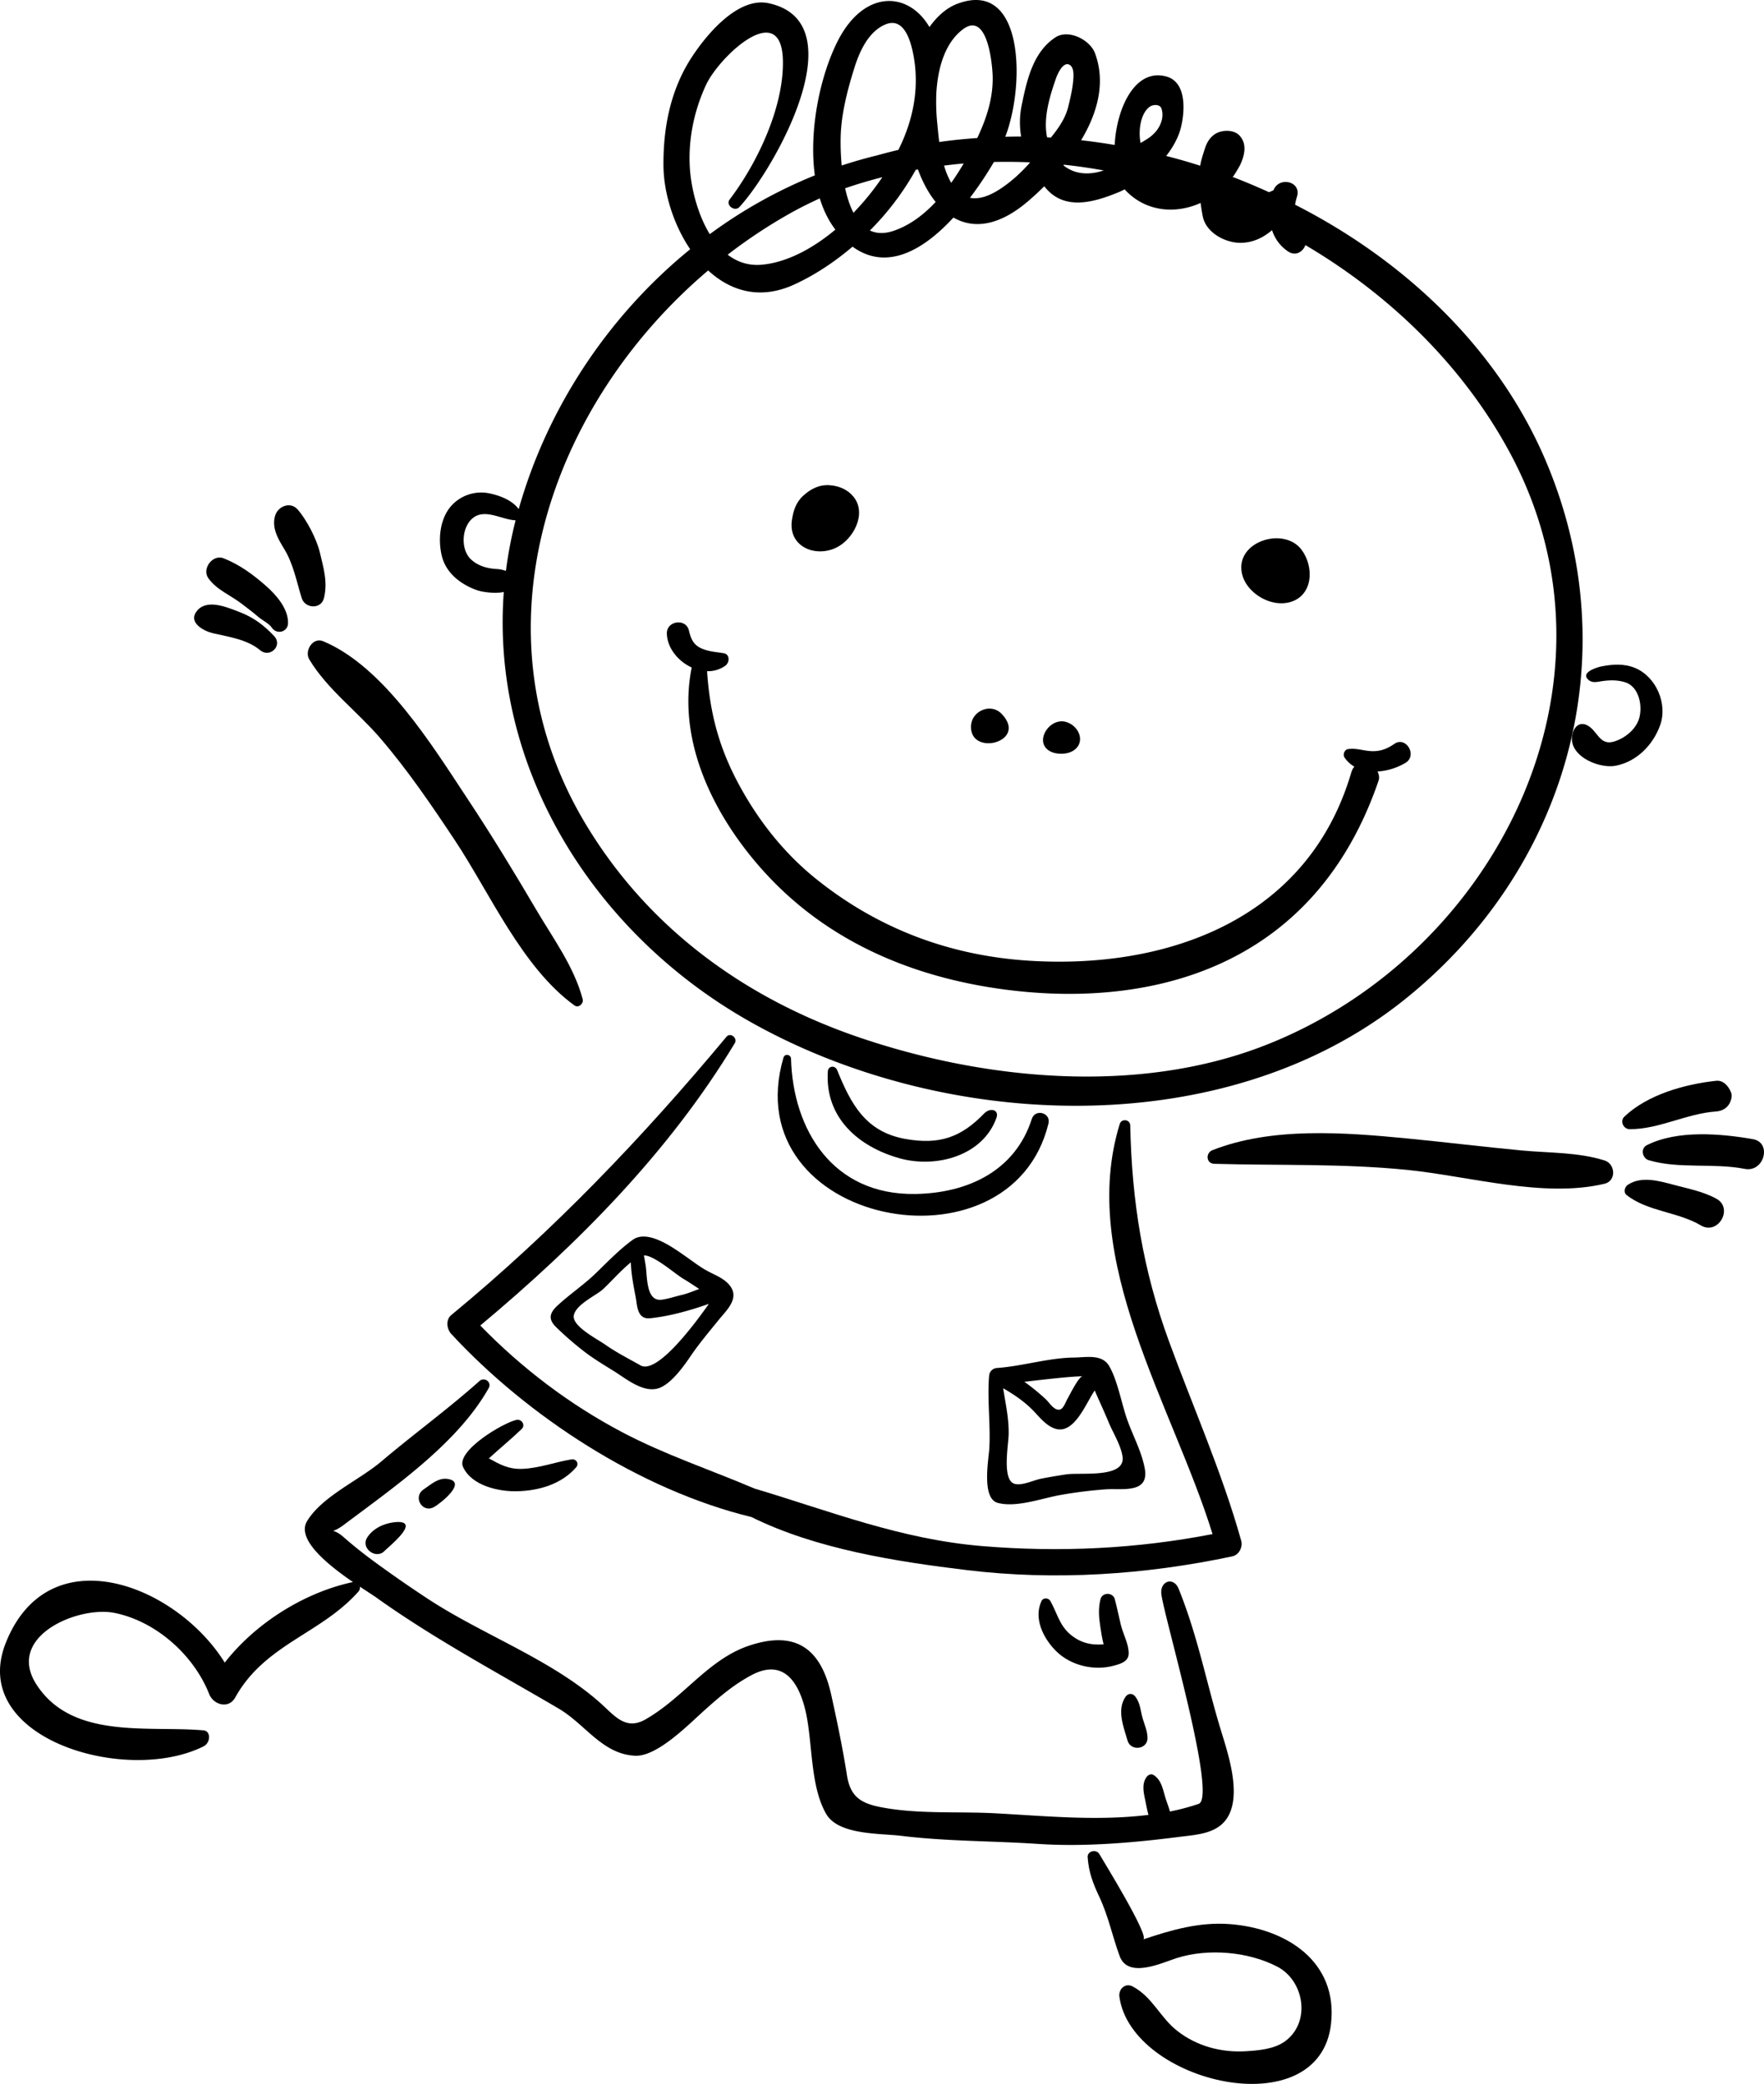
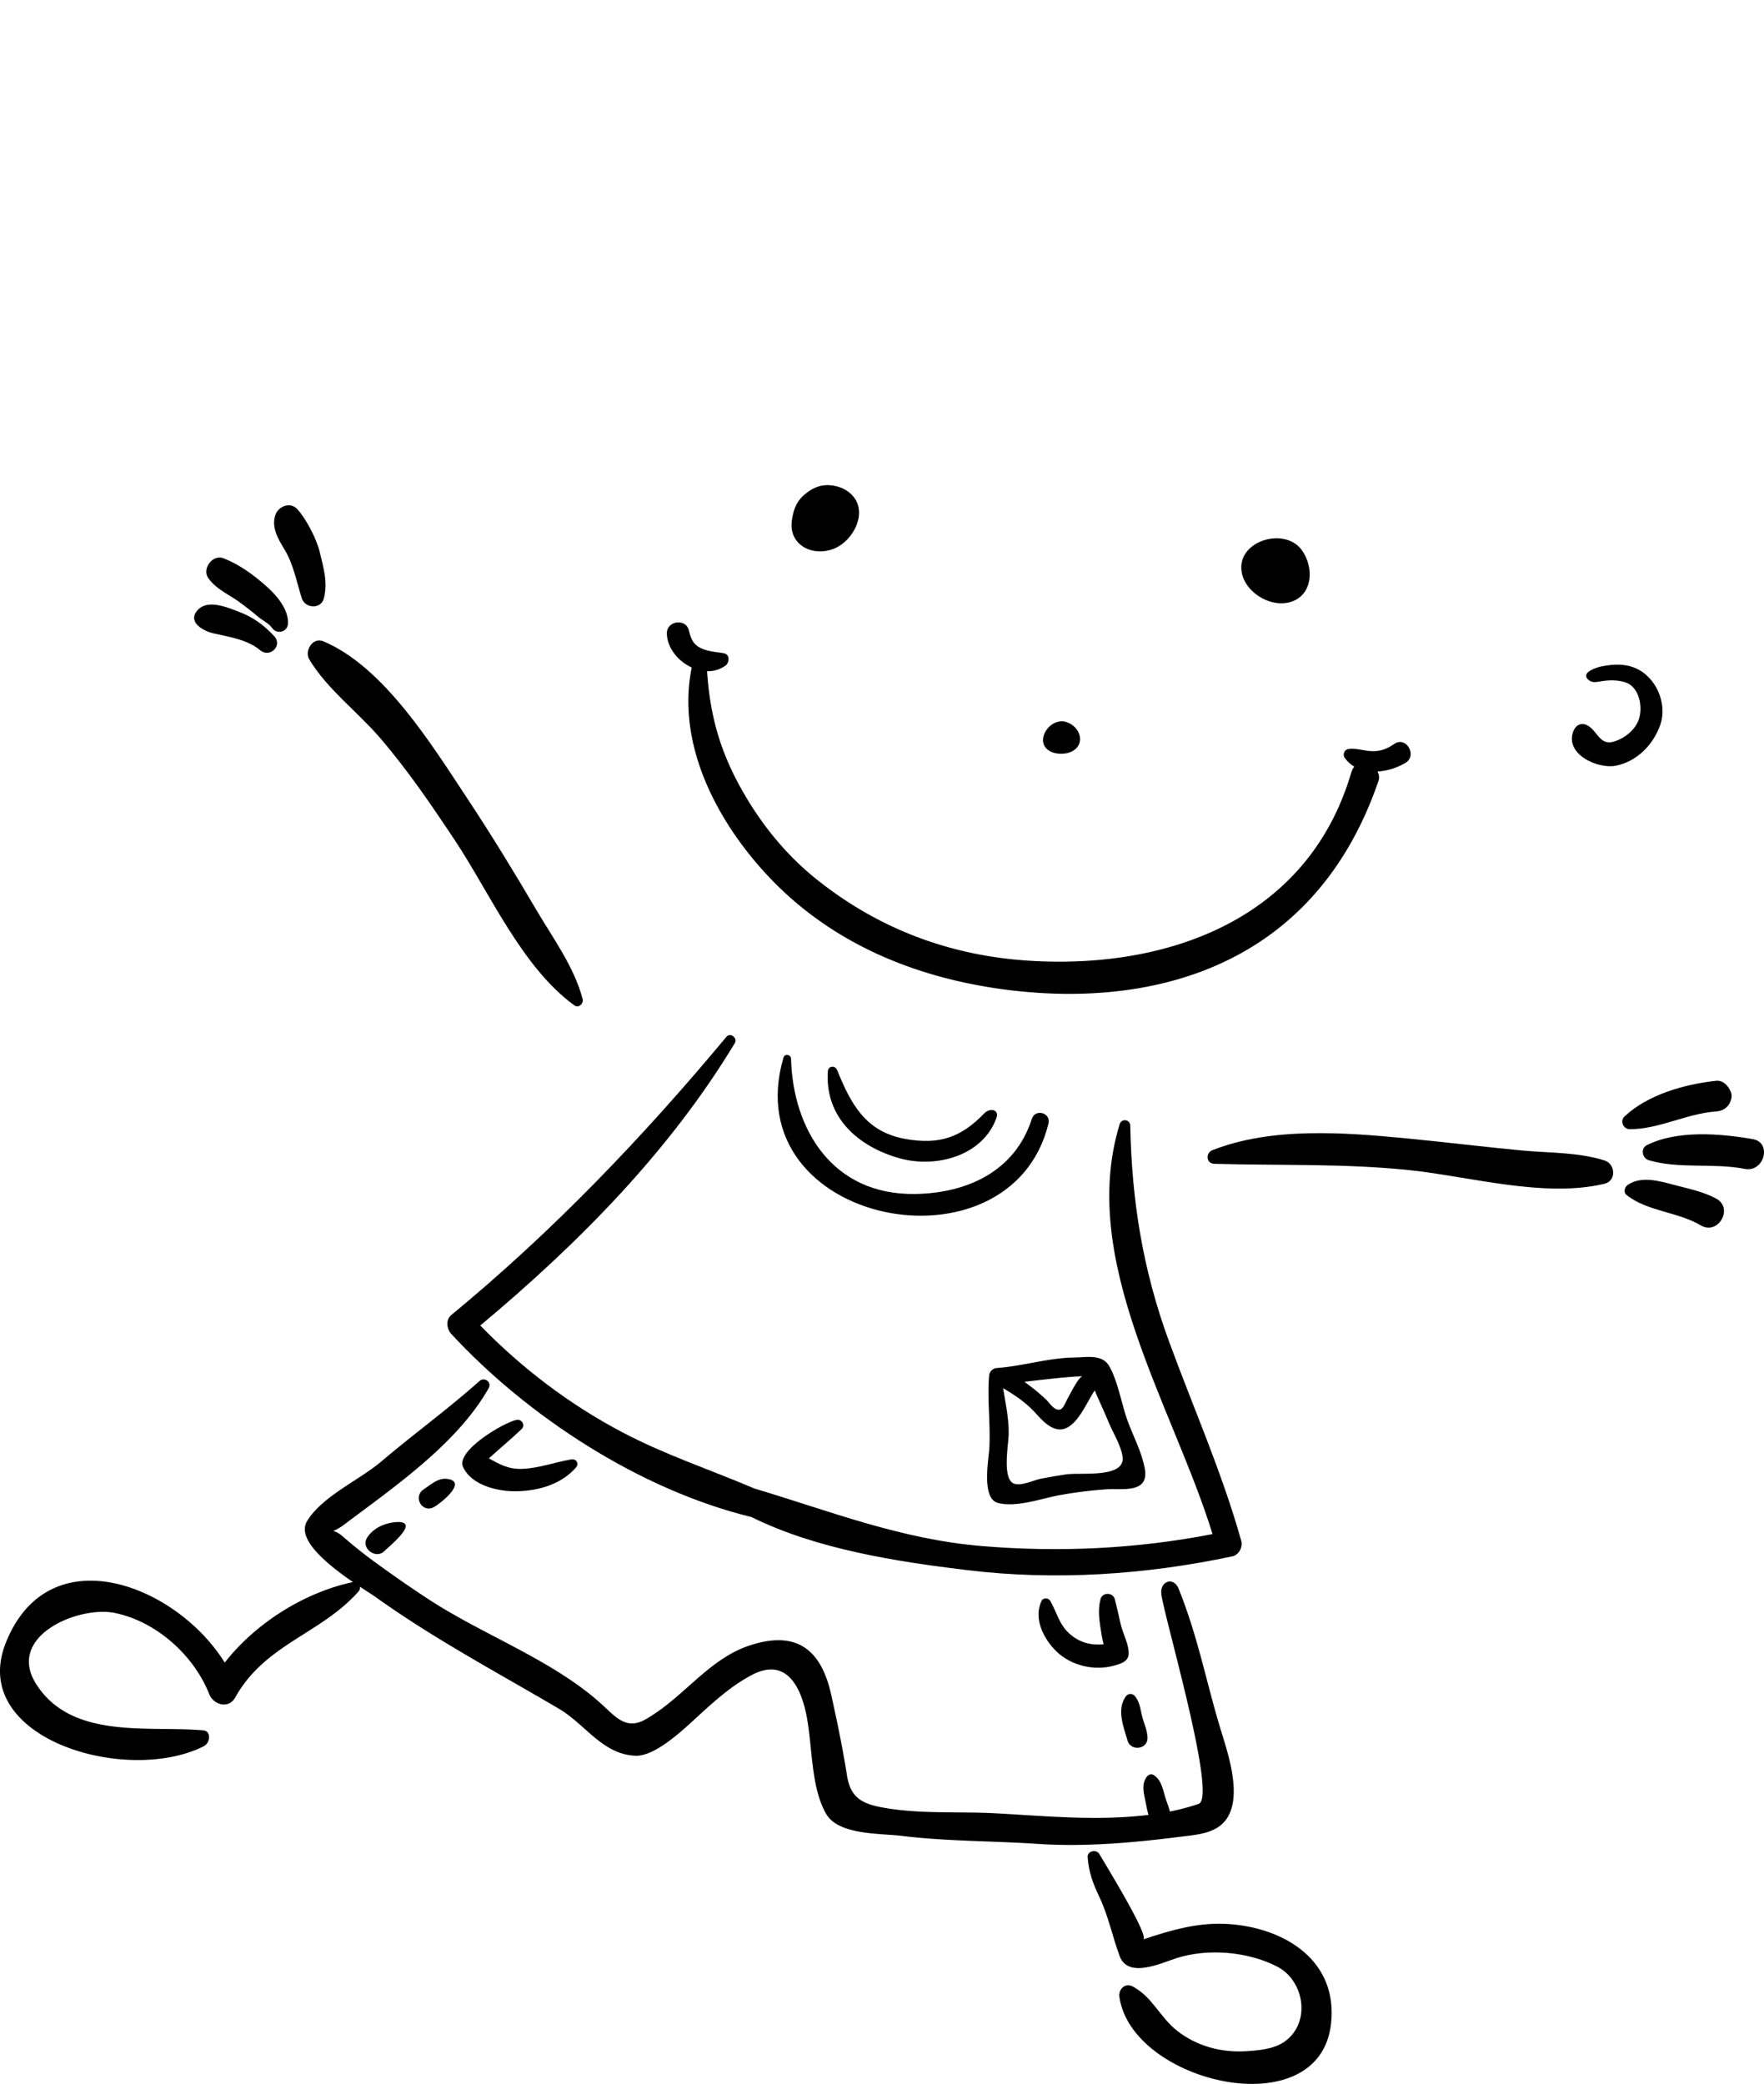
<svg xmlns="http://www.w3.org/2000/svg" viewBox="0 0 2280.27 2693.37">
  <title>Asset 9</title>
  <g id="Layer_2" data-name="Layer 2">
    <g id="boys_girls_bw">
      <path d="M1040.52,707.91c11.45,6.1,26.79,6.45,40.28,0,22.14-10.57,40.2-43.78,22.6-65.8-7.46-9.32-18.92-14.17-30.72-15-13.66-1-24.67,4.72-34.48,13.66-9.36,8.54-12.83,19.69-14.55,31.67C1021.22,689.5,1028.85,701.69,1040.52,707.91Z" />
      <path d="M1631.45,773.13c11.37,6.12,24.7,8.47,36.47,5,29.79-8.76,30.89-45.68,14.61-67.54-22.7-30.51-85.56-10.94-77.24,30C1608.05,754.31,1618.49,766.16,1631.45,773.13Z" />
-       <path d="M1285.09,959.79c15.68-3.56,28.15-18.09,9.6-37.28-13.9-14.37-38.06-3.81-39.43,14.81C1253.81,957.14,1270.78,963,1285.09,959.79Z" />
      <path d="M1358.65,971.63c7.54,3.54,19.89,3.47,27.24-.55,18.52-10.14,9.7-32.81-7.72-38C1356.25,926.49,1335,960.48,1358.65,971.63Z" />
      <path d="M894.14,862.71c-21.81,108.41,42.92,214.2,109,280.11,81.76,81.5,188.21,122.77,300.76,136.74,185.53,23,395.34-28.68,478.1-270.54,1.49-4.36.31-8.5-1.29-11.86a81.53,81.53,0,0,0,36.11-11.2c15.77-9.54.71-34.87-14.33-24.56-9.6,6.57-18.23,9.9-29.92,9.39-10.43-.46-19.57-4.27-30.11-2.59-4.57.73-6.91,7.18-4.42,10.85a39,39,0,0,0,12.73,11.83c-2,2.08-3.22,4.85-4.26,8.35-56.13,189.59-237.53,253.38-415,242.52-102.69-6.3-195.5-40.88-276-105.33-40.69-32.55-73.32-73.42-98.39-118.88-26.74-48.48-39.41-93.7-43.1-150.07a38.41,38.41,0,0,0,23.65-7.12c5.46-3.91,6.2-14.67-2.1-16.07-9.87-1.66-19.34-2.07-28.66-6.18-10.81-4.76-13.8-12.58-16.4-23.32-3.88-16-28.78-12.47-28.48,3.85C862.3,837.29,876.51,854.61,894.14,862.71Z" />
-       <path d="M616.83,762.88c6.33,2.2,22.6,4.75,34.4,2.26C634.3,991.91,766.16,1204,965.66,1318.26c251,143.72,615.91,160.5,849.14-25.68C2026.35,1123.7,2105,848.2,1998.5,596.39c-61-144.24-181.07-258.92-324.38-331.82a78.47,78.47,0,0,1,2.42-10.31c6.31-19.7-23.17-26.88-30.38-8.37-2,1-3.74,1.64-5.68,2.52-15.56-7-31.26-13.74-47.23-19.78,1,.39,9.28-14.21,10-15.74,5.48-11.92,9.13-26.57-.8-37.49-4.57-5-11.66-6.64-18.22-6.27-14.08.8-22.52,9.81-26.61,22.6-2.29,7.14-5,15.07-6.12,22.48q-21.82-7-44-12.63c8.75-11.19,15.59-23.44,18.91-36.28,5.06-19.65,8.41-59-18.72-66.42-40.71-11.2-64.44,41.47-66.77,88.5q-21.65-3.67-43.38-6.14c21-35,32.09-74.33,17.9-112.52-6.36-17.13-34.14-31.52-51.1-20.43-28.93,18.93-36.92,55.18-43.52,87.21a110.09,110.09,0,0,0-.83,40.95c-6.84,0-13.65.13-20.47.27,25.94-67.51,24-203.44-61.28-172.1-15.3,5.62-27.15,17-36.79,30.36-27.22-46.53-84.14-48.51-118,17-22.62,43.83-38.22,114.75-30.14,174.67a622.3,622.3,0,0,0-135.82,76c-14.36-23.48-22.12-52.87-24.78-75.25-4.72-39.89,3.14-81.71,20.07-117.89,17.08-36.47,97.83-112.69,99.27-30.76,1.05,60.25-33.34,132.44-68.85,179.06-5.57,7.33,6.5,16.32,12.62,9.75,44-47.37,153.34-238.55,37.75-263.4-39.68-8.53-80,40.46-98.5,68.44-28,42.17-37.82,91.39-37.44,141.43.27,35.06,12.78,75.92,34.55,108.09C787.06,407.66,707.75,526.26,670.51,658c-8.38-11.44-24.16-17.45-37.42-20.26a52.1,52.1,0,0,0-49.7,16c-15,16.9-17.39,43.82-12.24,64.87C576.63,741.05,596.16,755.66,616.83,762.88Zm864.63-582.33c-3,1.86-7.09,4.35-7.11,4.19-2-10.74-1.38-23.42,2.49-33.61,2-5.16,5.13-10.3,9.67-13.36,3.93-2.63,13-3.63,15,2.84,3.15,10.11-.38,20.17-6.38,28.16a49,49,0,0,1-10.6,9.82C1484.29,178.77,1483,179.58,1481.46,180.55Zm-54.73,39.71c-18.1,6.12-37,5.66-52.14-6.6.22-.26.44-.51.66-.78C1392.47,214.68,1409.62,217.24,1426.73,220.26Zm-61.54-119.37c1.8-5.16,8.22-19.45,15.59-17.78,6.33,1.45,7,10,6.87,15.07-.4,13.46-3.58,26.73-6.76,39.74-3.73,15.27-12.73,27.86-22.44,39.91-1.64-.1-3.29-.28-4.93-.37C1348.35,152,1357,124.42,1365.19,100.89Zm-34.27,108.9.3.62c-11,12.29-22.73,23.42-37.62,33.34-16.38,10.91-29.38,13.94-39.77,11.9a471.32,471.32,0,0,0,31-46.31C1300.17,209,1315.54,209.14,1330.92,209.79ZM1092.5,243.33c15.85-5.48,31.9-10.19,48.08-14.32a338.13,338.13,0,0,1-37.33,46C1098.46,265.74,1095,254.73,1092.5,243.33Zm91.28-23.87c.94-.17,1.89-.28,2.84-.44,5.86,16.06,13.54,30.45,22.88,42-15.5,16.56-33.46,30.2-54.22,37.27-12.3,4.19-22.42,3.55-30.77-.41A355.5,355.5,0,0,0,1183.78,219.46Zm36.6-5.45c8.45-1,16.89-2,25.37-2.72-4.94,8.37-10.3,16.79-16.15,25A99.7,99.7,0,0,1,1220.38,214Zm24.13-175.95c33.28-25.22,38.26,49.82,38.62,58.47,1.21,29-7.68,56.21-19.88,81.86-16.46,1.18-32.85,2.78-49.09,5.15-1.28-9.43-1.94-17.58-2.43-22.63a273.21,273.21,0,0,1-1.35-40.48C1212,91.33,1220.07,56.57,1244.51,38.06ZM1086.72,176.22c.89-29.94,8.93-60.59,17.88-89,6.66-21.15,18.22-46.76,40.28-55.75,24.59-10,32.89,23.83,35.92,40,8,42.42-.36,84.06-19.5,122.28q-13.86,3.24-27.54,7.09-23.17,5.61-45.71,13.08A316.12,316.12,0,0,1,1086.72,176.22Zm-27,80.14c4.6,15.08,11.22,28.76,20.16,40.41-30.16,25.22-63.46,42.51-95.11,45.36-17.47,1.57-32-3.71-44.13-12.95a669.75,669.75,0,0,1,83.8-55.18C1036.06,267.61,1047.85,261.84,1059.75,256.36Zm-144.3,93.17c28.87,26.63,67,38.46,111.14,18.26,26-11.9,51.69-28.71,75.49-49,44.65,32.48,92.32,3.78,130.43-37.61,25.48,14.69,58.27,11.68,96.79-21.38,6.75-5.77,13.7-12.18,20.63-19.06,24.91,32.34,63.76,21,96.18,7.66,2.56-1.05,5.17-2.42,7.76-3.68.58.69,1.13,1.42,1.74,2,26.91,27.52,64.75,29.84,96.39,15.61.83,6.39,1.82,12.38,2.85,17.52,4.24,21,29,34,48.53,34,16.07,0,29.61-6.65,41-16.4A51.89,51.89,0,0,0,1665.06,325c9.85,6.56,19.24.41,22.39-8.22C1798.06,382,1891.89,474,1951.71,585c160.31,297.5-18.38,649.46-316.33,766-164.4,64.27-363.11,45.31-527.06-11C962,1289.62,838.19,1199.42,757.65,1066,607.55,817.41,709.79,523.64,915.45,349.53Zm-301,317.87c15.51-8.67,35.41,4.46,52.08,5.07A536.74,536.74,0,0,0,654,737.86a42,42,0,0,0-12.5-2.47c-12.08-.76-23.56-4-32.6-12.35C594.2,709.47,596.79,677.27,614.47,667.4Z" />
      <path d="M2146.06,937.15c9.9-27.84-5.46-62.88-32.83-74-14-5.68-28.57-4.71-43.11-1.86-4.53.89-26.38,7.09-17.82,16.35,5.34,5.76,11.42,3.77,18.62,2.72,10.14-1.48,19.93-1.64,29.79,1.4,18.52,5.71,23.09,31.88,17.83,47.78-4.64,14-18.8,25-32.52,29-18.51,5.37-21-14.52-34.52-21.27-7.46-3.72-14.33-.23-17.37,7.06-12.46,29.93,30.73,49.76,54.16,45.37C2115.64,984.59,2137,962.73,2146.06,937.15Z" />
      <path d="M2074.1,1499.81c-34.47-10.83-71.4-9.53-107.27-12.92-49.27-4.65-98.4-10.71-147.66-15.49-80.7-7.8-174.89-15.19-251.87,15.13-9.15,3.6-8.27,17.32,2.38,17.63,83.93,2.39,165.49-.53,249.49,7.88,79.56,8,176.33,36.68,254.93,17.9C2089.73,1526.21,2088.29,1504.27,2074.1,1499.81Z" />
      <path d="M2218.36,1436.52c9-.61,16.47-5.64,19.11-14.55,1.11-3.76,1.5-6.83,0-10.54-3.08-7.59-9.76-15.56-19.11-14.55-40.24,4.34-88.37,17.67-118.52,46.24-6.13,5.82-1.39,16.21,6.74,16.28C2144.42,1459.67,2180.17,1439.1,2218.36,1436.52Z" />
      <path d="M2265.88,1472.28c-42-7.3-97.83-12-137.09,7.8-8.53,4.32-5.83,17,2.54,19.45,39.11,11.58,83.61,3.26,124,11.18C2280.52,1515.66,2291,1476.67,2265.88,1472.28Z" />
      <path d="M2218.79,1549.33c-17.06-9.43-37.05-13.15-55.74-18.16s-41.45-11.41-58.74.07c-4.09,2.72-6.21,9.65-1.71,13.23,26.81,21.33,66.53,21.73,96.06,39.31C2220.81,1597,2241.27,1561.76,2218.79,1549.33Z" />
      <path d="M399.77,852.21c22.91,38.3,62.2,67.44,91.45,101.45,35.52,41.29,66.41,86.69,96.52,132,45.52,68.46,87.13,164.94,154.87,213.82,5.38,3.88,12.06-2.48,10.58-8.13-10.91-41.68-38.43-78.86-60.1-115.73-28.46-48.42-57.67-96.32-88.69-143.15C558.76,963.53,496.24,861.6,417.79,828.77,404.32,823.12,393.2,841.23,399.77,852.21Z" />
      <path d="M390,773c4.24,13.63,25.13,14.87,28.77,0,5.07-20.68-.55-39-5.36-59.2-4-16.89-17.27-42.63-28.94-55.62-9.05-10.09-24.74-4-28.56,7.53-5.23,15.81,3.3,30.41,11.43,43.74C379.27,728.94,383.31,751.5,390,773Z" />
      <path d="M312.69,780.53c7,5.4,14.15,10.63,20.76,16.42,5.13,4.48,14.33,8.84,18,14.34,6.14,9.26,20.48,5.77,20.86-5.64.62-18.74-15.21-36.71-28.38-48.31-16.67-14.69-34.25-27.64-55-35.82-14-5.51-28.25,13.62-19.71,25.65C280,762.44,298.11,769.23,312.69,780.53Z" />
      <path d="M275.46,818.46c20.45,4.72,44.22,8,60.79,21.89,12.54,10.56,29.62-5.88,18.17-18.17-13.51-14.5-27.13-24.5-45.81-31.56-15.72-6-41.95-17.23-54.51-.43C243,805,263.71,815.75,275.46,818.46Z" />
      <path d="M1604.44,1991.16c-24.74-88.2-62-171.92-93.41-257.78-33.74-92.15-48-181-50-278.81-.16-7.89-11.3-9.32-13.61-1.84-54.16,176,68.82,364.24,120,530-98.53,19.12-197.68,23.81-297.86,15.5-105.27-8.73-196.09-45.06-294.29-74.37-57-24.3-115.85-43.69-171.15-72.89-68.23-36-129.62-82.67-183.27-137.81,126-105.36,243.8-223.87,329-364.93,4-6.54-5.69-14.34-10.73-8.29-108.94,130.69-224.32,251.35-355.77,359.68-7.47,6.16-5.91,18,0,24.45,98.36,106.35,243.64,201.55,388,236.62,84.1,41.69,188.41,57.68,278.17,68.55,114.47,13.87,230.84,6.12,343.38-17.72C1601.67,2009.68,1606.76,1999.46,1604.44,1991.16Z" />
      <path d="M1163.07,1497.09c46.92,13,107.29-3,125-52.24,3.89-10.84-8.25-13.62-15.78-5.83-29.76,30.74-57.62,41-102.27,32.94-51.19-9.24-70.1-45.12-87.89-89-2.55-6.3-11.48-5.54-12,1.62C1066.09,1444.37,1109.68,1482.25,1163.07,1497.09Z" />
      <path d="M1012.74,1367c-63,216.14,293.58,286,342.57,85.13,3.43-14-17.15-19.63-21.54-5.93-21.69,67.64-83.42,95.9-150.62,96.95-107.07,1.67-158.14-83.39-160.61-174.83C1022.39,1362.91,1014.42,1361.19,1012.74,1367Z" />
-       <path d="M942.41,1660.31c-7.14-8.29-17.7-12.19-27.17-17.22-10.46-5.57-19.7-12.88-29.42-19.63-15.51-10.75-48.53-35.2-68.12-20.91-17.2,12.55-32.07,28.08-47.36,42.89-15.62,15.14-33.61,27.06-49.47,41.73-10.42,9.61-12.54,17.55-2.36,27.72a413.44,413.44,0,0,0,33.64,29.52c13,10.41,27.43,19,41.59,27.8,15.06,9.33,36.8,27.75,56.49,22.34,16.3-4.48,33.38-28.39,42.14-41.34,11.11-16.41,24-31.65,36.42-47,10-12.41,27.41-27.7,15-44.2C943.33,1661.4,942.88,1660.84,942.41,1660.31Zm-38.56,5.59c-7.68,2.84-15.32,6.1-23.05,7.87-8.49,1.94-16.64,4.83-25.31,6-20.88,2.88-18.59-30.72-21-45.06-.69-4.07-1.33-8.09-2.13-12.11,12.93-.54,40.11,23.75,50.94,30.15C890.5,1657,897.15,1661.6,903.85,1665.9ZM828,1764.7c-15.47-8.72-31.35-16.75-45.88-27-9.59-6.77-42.14-23.28-40.44-37,1.68-13.52,26.31-25.3,35.52-32.56,7.71-6.07,24.09-25.18,38.31-36.63.31,18.18,5.83,41.63,6.74,48.1,1.58,11.19,3,25.75,18.08,24.19,25.11-2.61,51.49-10,76-18.63C892.81,1718.66,848.16,1776,828,1764.7Z" />
      <path d="M1289.69,1942.36c23.54,6.48,56.57-5.65,79.47-9.85a559.67,559.67,0,0,1,60.62-7.65c20.68-1.47,56.08,6.07,50-27-4.22-22.9-16.5-44.34-23.79-66.28-6.51-19.62-12-49-22.36-66.3-9.34-15.5-29.4-10.91-45.13-10.73-33.13.38-66.33,11.08-99.49,13.5a10.68,10.68,0,0,0-10.37,10.25c0,.19-.12.34-.13.53-2.39,31.36,2,61.61.38,92.59C1278.17,1885.4,1268.31,1936.49,1289.69,1942.36Zm158.35-48c-12.11,14.2-54.62,8.88-69.93,11.22-11,1.69-22.2,3.52-33.12,5.73-9,1.81-25.46,9.85-34.5,6.09-15.12-6.27-6.93-49.69-6.64-63.41.43-20.66-3.95-39.56-7.1-59.76,13.53,7.85,26.09,16.23,37.22,27.26,8.81,8.72,17.54,20.91,29.84,24.94,25,8.2,40.16-33.51,51.32-49.32,5.74,13.56,12.11,26.84,17.71,40.49,5.79,14.11,15.52,29.07,18.13,44.18C1451.9,1887.16,1450.71,1891.26,1448,1894.4Zm-48.46-115.66c-5.1.19-16.82,24.28-19.3,28.44-2.24,3.76-5.3,13.09-9.74,14.5-7.54,2.37-14-8.85-18.61-13.08a261.92,261.92,0,0,0-27.76-22.66C1350,1782.89,1382.75,1779.05,1399.58,1778.74Z" />
      <path d="M1588.33,2346.2c15.92-30.53-1.27-81-10.3-110.54-18.46-60.42-29.47-120.41-54.4-182.16-6.49-16.07-24.52-10.34-22.35,7.08,3.77,30.28,72.55,262.49,48.17,270.83a290.11,290.11,0,0,1-37.15,9.88c-1.51-6-4-11.91-5.76-17.67-3.35-10.76-5-22.91-15.2-29.41-3.3-2.12-7-.44-9.1,2.37-6.76,9.14-3.75,20.88-1.62,31.14,1.17,5.64,2.26,12,4,17.92-65.63,8.08-131.36,1.59-197-2-49.16-2.73-101.31,1.44-149.79-8.13-26.16-5.16-38.85-14.45-43-41.1-5.53-35-12.71-69.68-20.4-104.29-13.29-59.93-46.41-83.69-107.3-62.79-27.64,9.49-50.09,28.28-71.61,47.31-19.61,17.34-38,34.31-60.9,47.47-26.21,15.08-40.45-5.07-59.28-21.71-63.3-56-151.16-87.4-221.92-133.79q-35.31-23.17-69.39-48.13-20.87-15.2-40.27-32.19c-16.14-14.13-18.49-1.06,1.15-15.84,64.73-48.69,146.49-104.84,186.81-176.39,4.34-7.7-5.55-14.84-11.89-9.18-40.94,36.55-85,68.45-126.78,103.9-28.49,24.17-76.68,45.1-96.07,77.14-14.39,23.79,27.39,56.86,59.27,78.81-62.26,13.26-125.56,52.63-165.72,104.11C227.83,2048,63.09,1983.92,7.54,2123.16c-49.24,123.42,155.07,184.17,255.54,133.93,9.31-4.65,9.82-19.8,0-20.68-71.1-6.34-169.77,12.47-216-59.36-40.2-62.46,54.47-101.79,100.85-92.47,53.89,10.8,102.67,54.68,122.53,105,5.49,13.87,25.18,19.54,33.58,4.38,38.31-69,110.66-82.05,159.28-136.92a7.52,7.52,0,0,0,1.88-6.37c9.17,6.08,16.88,11,21,13.89,75.1,53.7,156.33,96.85,235.79,143.58,35,20.59,56.61,59.09,99.07,61.05,28.25,1.32,68.59-39.9,88.23-57.53s38.49-34,62-46.54c42.13-22.54,62,10.05,70.43,48.12,8.86,40.14,5.53,95.75,26.41,131.4,16,27.23,69.64,24.73,96.88,28.07,58.41,7.18,117.63,6.5,176.31,10.42,60.21,4,122.4-1.35,182.14-8.94C1547.8,2371.09,1575.8,2370.21,1588.33,2346.2Z" />
      <path d="M667.54,1835.14c-17.13,3.75-78.51,40-68.95,60.9,11,24,45.6,31.87,69.63,31.33,28.38-.65,57.39-9,76.49-30.86,4.27-4.88.08-11.34-6-10.34-21.34,3.52-40.79,11.14-62.65,12.22-18.95.94-30.54-6.09-44.06-13.51,14-12.91,28.74-24.86,42.39-38C679.66,1841.76,674.17,1833.68,667.54,1835.14Z" />
      <path d="M547.5,1925.06c-14.08,9.42-1.79,30.94,13.32,22.81,8-4.28,44.83-33.15,17-36.52C566.12,1909.93,556.51,1919,547.5,1925.06Z" />
      <path d="M512.33,1965.72h-.16a0,0,0,0,1,0,0h.07Z" />
      <path d="M512.39,1967.19a60.3,60.3,0,0,0-16.25,3.47c-8.61,3.22-16.42,8.7-21.43,16.47-8.86,13.75,11.23,28.88,22.42,17.34C502.62,1998.8,544.64,1965.48,512.39,1967.19Z" />
      <path d="M1382,2111c-12.76-11.56-16.16-27.55-24.3-41.92-2.28-4-9.16-4.5-11.31,0-10.81,22.58,2.52,48.77,18.84,64.93,18.92,18.71,48.94,25.74,74.31,18.86,8.37-2.27,19.19-5.09,19.47-15.51.32-12.12-7.29-25.55-10.16-37.43-2.67-11-4.84-22.09-7.76-33.05-2.42-9.12-16.16-9.24-18.51,0-3.1,12.11-2.09,23.9-.15,36.11,1,6.4,2.12,14.51,4.17,22.23C1409.74,2126.62,1395.22,2123,1382,2111Z" />
      <path d="M1483.37,2246.14c-.12-8.95-3.76-16.62-6.24-25.07-3.07-10.4-2.8-19.23-9.44-28.24-3.37-4.57-9.26-4.75-12.61,0-11.78,16.8-2.72,38.92,2.46,56.81C1461.64,2263.79,1483.58,2261.19,1483.37,2246.14Z" />
      <path d="M1589.72,2486.81c-39.24-3-75.56,7.55-112,19.81,9.24-3.12-52.54-103.26-56.6-110.3-3.87-6.72-15.74-4.17-15.14,4.1,1.42,19.44,6.74,33.44,15,51,12,25.45,16.9,51.13,26.42,76.86,10.94,29.58,54.8,8.43,73.67,2.44,40.84-12.95,92.7-8.32,130,11.07,35.07,18.24,43.87,72,9.87,96.62-14,10.13-34.62,11.76-51,12.72-31.41,1.83-62.92-6.64-87.93-26.16-22.63-17.67-32-43.71-57.62-57.47-9.94-5.34-18.76,3.35-17.36,13.34,15.48,111.17,258.56,168.83,273.55,34.8C1729.67,2534.6,1662,2492.31,1589.72,2486.81Z" />
    </g>
  </g>
</svg>